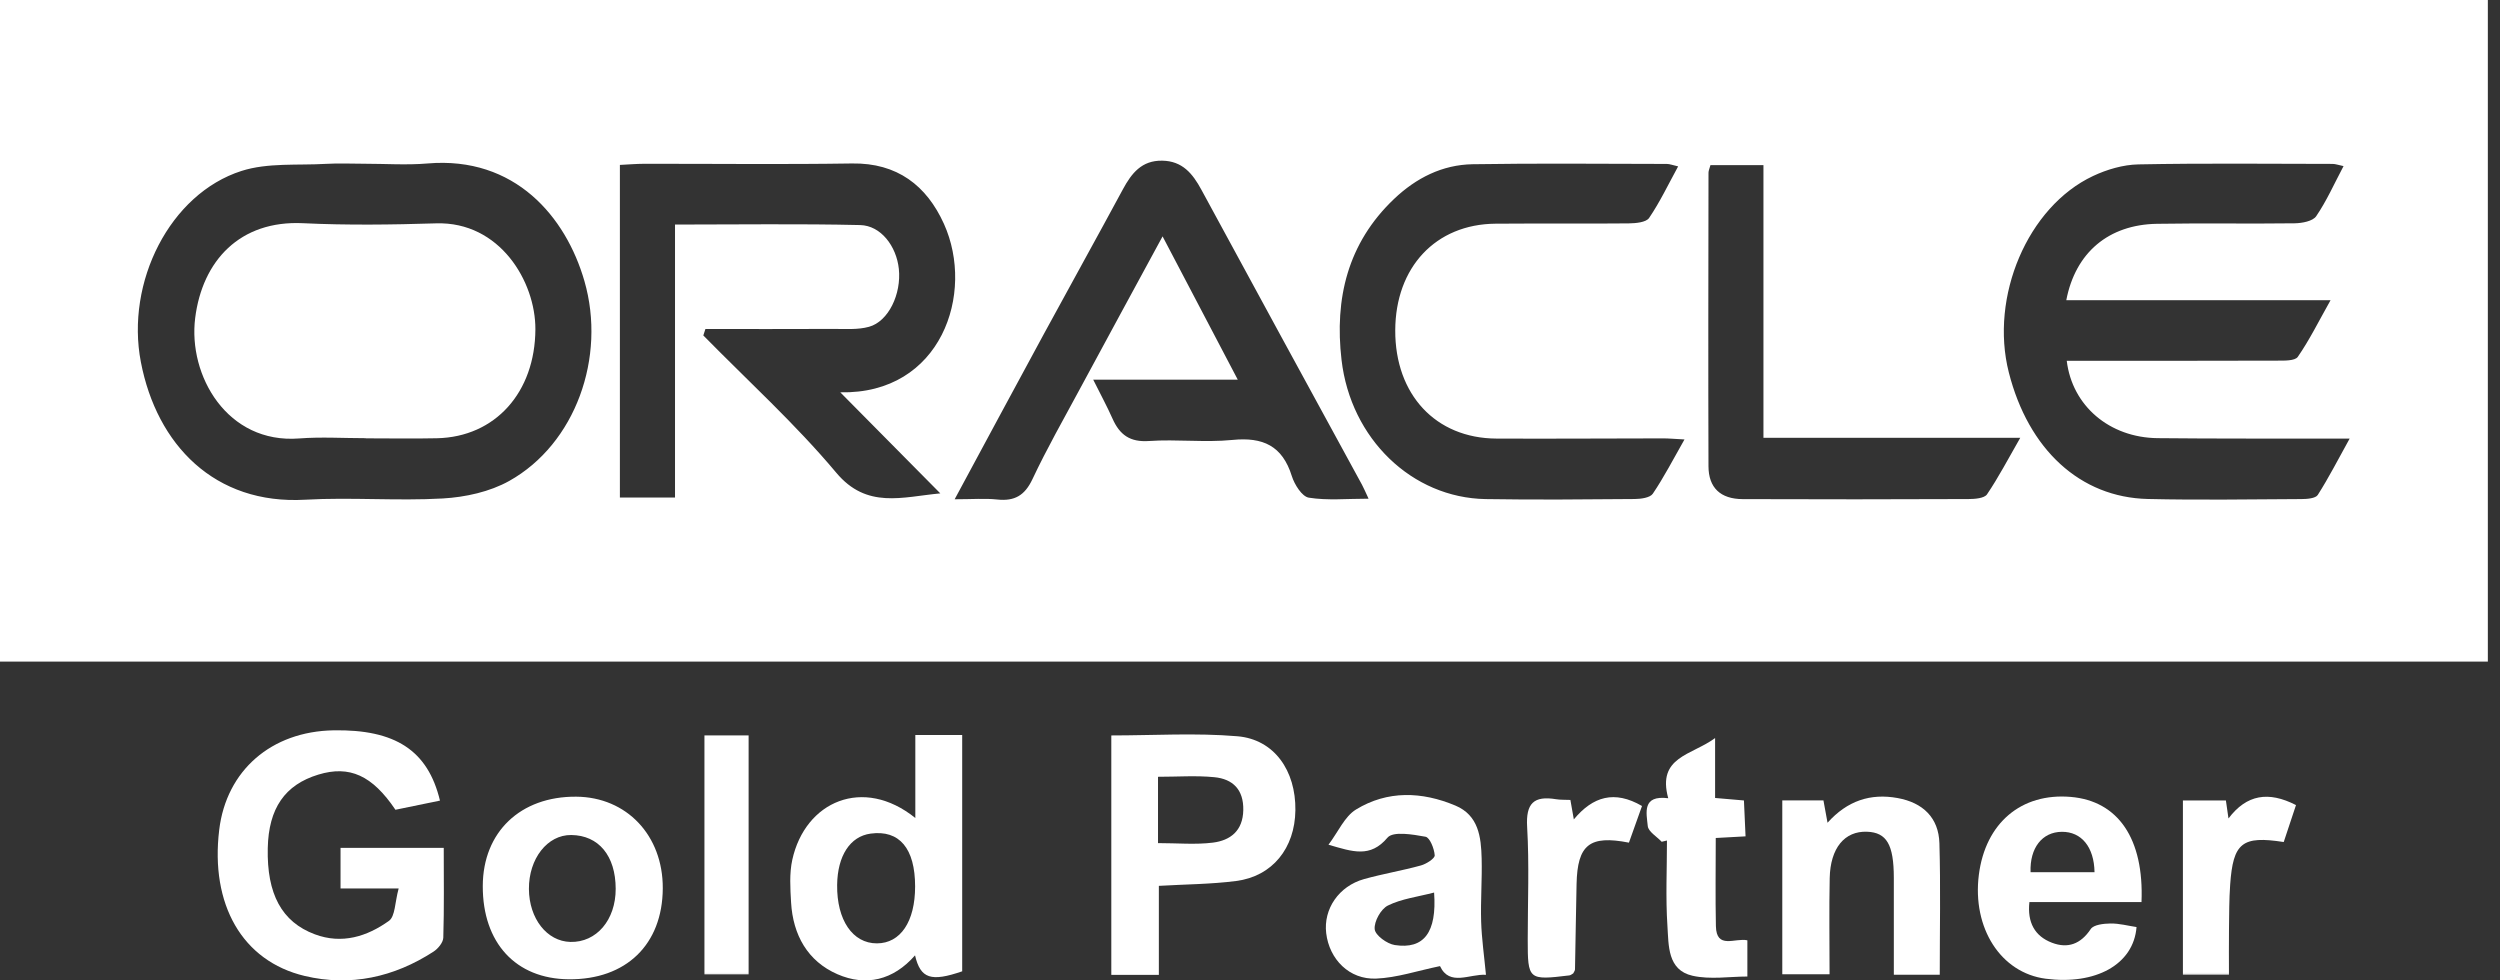
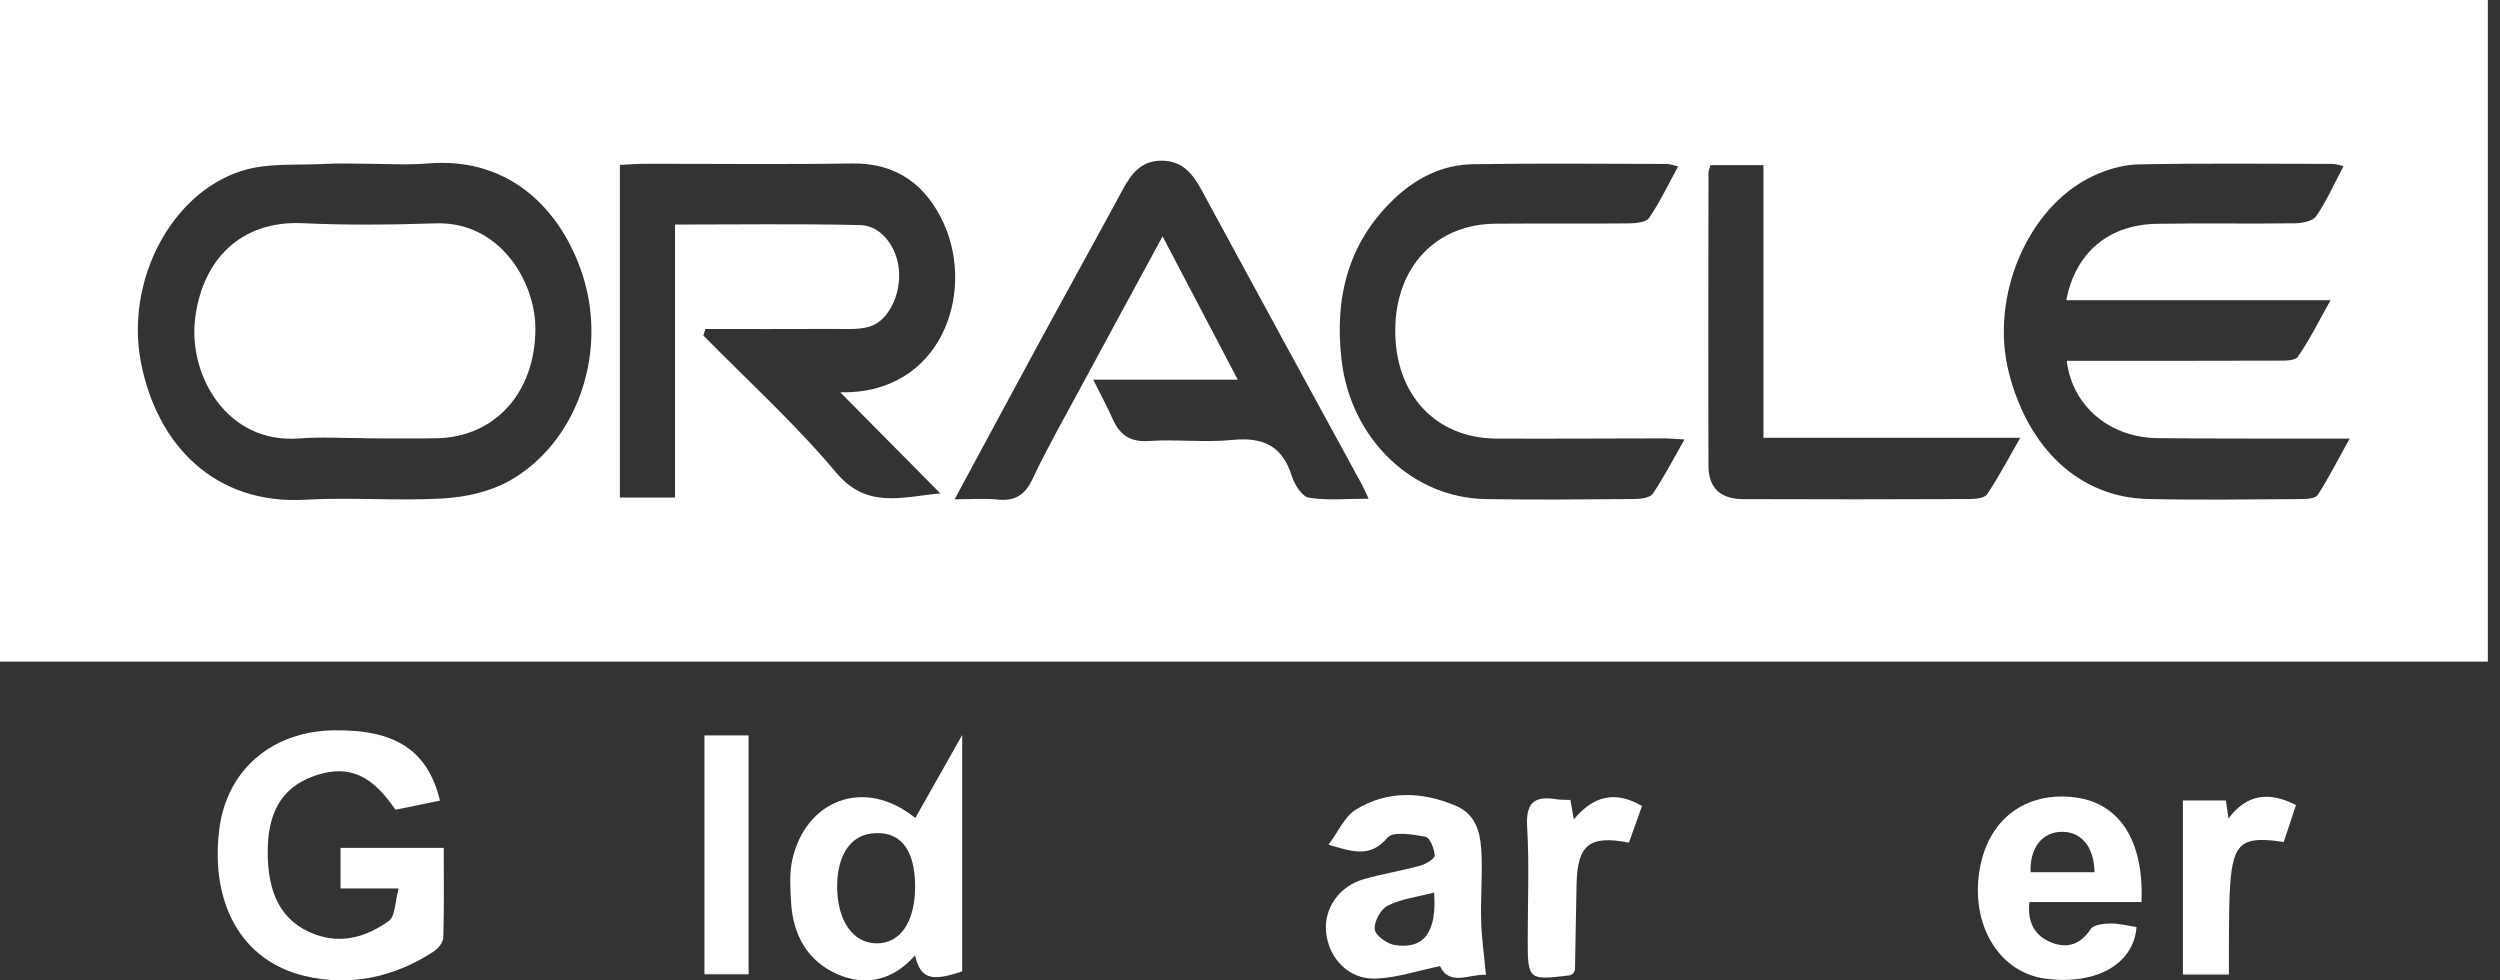
<svg xmlns="http://www.w3.org/2000/svg" xmlns:xlink="http://www.w3.org/1999/xlink" width="153px" height="60px" viewBox="0 0 153 60" version="1.1">
  <rect x="0" y="0" width="153" height="60" fill="#333333" stroke="none" />
  <title>logo11</title>
  <defs>
    <polygon id="path-1" points="0 60 152.256 60 152.256 0 0 0" />
  </defs>
  <g id="Page-1" stroke="none" stroke-width="1" fill="none" fill-rule="evenodd">
    <g id="Nosotros" transform="translate(-1119, -1753)">
      <g id="logo11" transform="translate(1119, 1753)">
        <path d="M107.923,26.795 L107.923,10.106 L104.68,10.106 C104.624,10.314 104.56,10.443 104.56,10.571 C104.552,16.558 104.539,22.545 104.559,28.532 C104.563,29.851 105.293,30.54 106.653,30.546 C111.26,30.566 115.866,30.56 120.472,30.542 C120.862,30.541 121.439,30.497 121.605,30.254 C122.306,29.221 122.886,28.105 123.639,26.795 L107.923,26.795 Z M102.702,10.183 C102.352,10.104 102.182,10.033 102.013,10.033 C98.052,10.028 94.089,9.986 90.129,10.051 C88.266,10.081 86.665,10.894 85.313,12.179 C82.471,14.884 81.667,18.279 82.102,22.026 C82.663,26.86 86.421,30.469 90.922,30.544 C93.961,30.595 97.002,30.565 100.042,30.54 C100.424,30.537 100.985,30.463 101.153,30.213 C101.833,29.208 102.392,28.121 103.091,26.894 C102.481,26.863 102.133,26.829 101.783,26.829 C98.382,26.831 94.981,26.858 91.58,26.841 C87.861,26.822 85.378,24.147 85.389,20.22 C85.4,16.355 87.862,13.72 91.525,13.69 C94.242,13.667 96.96,13.699 99.678,13.671 C100.106,13.666 100.739,13.611 100.925,13.339 C101.583,12.373 102.09,11.303 102.702,10.183 L102.702,10.183 Z M58.425,30.555 C59.501,30.555 60.277,30.49 61.037,30.571 C62.096,30.682 62.716,30.323 63.187,29.323 C64.068,27.451 65.095,25.649 66.077,23.825 C67.73,20.759 69.396,17.699 71.15,14.466 C72.704,17.43 74.158,20.199 75.751,23.235 L66.904,23.235 C67.365,24.158 67.756,24.879 68.088,25.626 C68.526,26.609 69.155,27.072 70.319,26.99 C72.016,26.871 73.741,27.093 75.429,26.924 C77.293,26.738 78.482,27.283 79.059,29.135 C79.221,29.653 79.683,30.39 80.098,30.457 C81.237,30.641 82.424,30.52 83.757,30.52 C83.543,30.065 83.459,29.859 83.353,29.664 C80.074,23.648 76.786,17.636 73.524,11.61 C72.987,10.62 72.36,9.852 71.125,9.833 C69.871,9.813 69.251,10.603 68.719,11.589 C67.125,14.544 65.493,17.479 63.89,20.43 C62.114,23.698 60.356,26.975 58.425,30.555 L58.425,30.555 Z M43.171,20.135 C43.129,20.266 43.086,20.398 43.043,20.529 C45.774,23.312 48.681,25.948 51.177,28.928 C53.052,31.167 55.212,30.412 57.547,30.195 C55.523,28.15 53.499,26.106 51.425,24.01 C57.61,24.139 59.684,17.94 57.77,13.702 C56.712,11.362 54.91,9.96 52.143,10.004 C47.905,10.07 43.667,10.019 39.429,10.024 C38.94,10.025 38.45,10.068 37.937,10.093 L37.937,30.449 L41.311,30.449 L41.311,13.743 C45.197,13.743 48.921,13.687 52.641,13.774 C53.909,13.804 54.86,15.063 55.009,16.453 C55.172,17.991 54.377,19.671 53.183,20 C52.492,20.192 51.723,20.126 50.988,20.13 C48.382,20.143 45.777,20.135 43.171,20.135 L43.171,20.135 Z M126.457,18.371 C127.016,15.46 129.041,13.748 132.002,13.697 C134.812,13.649 137.623,13.704 140.433,13.666 C140.887,13.659 141.54,13.539 141.751,13.232 C142.387,12.301 142.851,11.251 143.425,10.166 C143.099,10.098 142.928,10.031 142.756,10.031 C138.793,10.026 134.83,9.983 130.869,10.061 C129.936,10.079 128.946,10.371 128.094,10.772 C124.089,12.657 121.764,18.161 122.939,22.79 C124.137,27.509 127.306,30.444 131.451,30.538 C134.583,30.611 137.718,30.561 140.85,30.543 C141.193,30.542 141.711,30.503 141.847,30.291 C142.52,29.236 143.091,28.118 143.798,26.843 C143.243,26.843 143.021,26.843 142.8,26.843 C139.214,26.836 135.629,26.853 132.045,26.815 C129.097,26.783 126.816,24.836 126.485,22.081 C130.776,22.081 135.058,22.086 139.34,22.071 C139.782,22.07 140.449,22.094 140.625,21.839 C141.333,20.819 141.888,19.692 142.631,18.371 L126.457,18.371 Z M22.303,10.021 C21.52,10.021 20.735,9.982 19.956,10.028 C18.221,10.13 16.383,9.947 14.775,10.463 C10.403,11.865 7.68,17.261 8.621,22.157 C9.595,27.219 13.136,30.9 18.682,30.582 C21.481,30.423 24.303,30.667 27.102,30.506 C28.479,30.427 29.972,30.1 31.162,29.435 C35.217,27.169 37.112,21.864 35.766,17.198 C34.632,13.268 31.516,9.55 26.168,10.004 C24.889,10.113 23.592,10.021 22.303,10.021 L22.303,10.021 Z M0,40.489 L152.256,40.489 L152.256,0.001 L0,0.001 L0,40.489 Z" id="Fill-1" fill="#FFFFFF" />
        <path d="M24.398,54.373 L20.841,54.373 L20.841,51.889 L27.157,51.889 C27.157,53.74 27.185,55.564 27.13,57.386 C27.121,57.68 26.811,58.058 26.535,58.237 C24.115,59.808 21.447,60.395 18.645,59.728 C14.819,58.817 12.862,55.35 13.416,50.784 C13.855,47.152 16.604,44.761 20.414,44.696 C24.188,44.632 26.187,45.922 26.926,48.997 C26.009,49.185 25.094,49.373 24.201,49.558 C22.78,47.449 21.389,46.825 19.481,47.406 C17.432,48.031 16.441,49.469 16.387,51.901 C16.324,54.711 17.241,56.422 19.266,57.179 C20.928,57.802 22.466,57.314 23.803,56.357 C24.19,56.081 24.163,55.227 24.398,54.373" id="Fill-3" fill="#FFFFFF" />
-         <path d="M70.87,51.598 C72.054,51.598 73.155,51.703 74.227,51.569 C75.299,51.434 76.064,50.846 76.089,49.583 C76.116,48.325 75.451,47.674 74.318,47.564 C73.202,47.454 72.068,47.539 70.87,47.539 L70.87,49.708 L70.87,51.598 Z M70.922,54.214 L70.922,59.66 L68.012,59.66 L68.012,45.009 C70.608,45.009 73.185,44.843 75.729,45.059 C77.985,45.25 79.309,47.168 79.278,49.587 C79.249,51.907 77.872,53.63 75.651,53.917 C74.118,54.115 72.559,54.118 70.922,54.214 L70.922,54.214 Z" id="Fill-5" fill="#FFFFFF" />
-         <path d="M56.005,54.258 C56.006,51.923 55.044,50.778 53.281,51.017 C52.026,51.187 51.253,52.374 51.233,54.165 C51.209,56.306 52.181,57.735 53.664,57.734 C55.109,57.733 56.003,56.405 56.005,54.258 M56.018,50.061 L56.018,44.98 L58.886,44.98 L58.886,52.318 L58.886,59.444 C56.976,60.103 56.337,59.895 56,58.468 C54.669,59.991 52.996,60.383 51.252,59.623 C49.422,58.826 48.529,57.214 48.414,55.227 C48.364,54.36 48.305,53.455 48.488,52.62 C49.275,49.042 52.829,47.492 56.018,50.061" id="Fill-7" fill="#FFFFFF" />
-         <path d="M37.68,54.393 C37.676,52.373 36.64,51.12 34.957,51.103 C33.501,51.088 32.358,52.549 32.37,54.407 C32.381,56.218 33.47,57.609 34.906,57.646 C36.503,57.687 37.684,56.302 37.68,54.393 M40.562,54.364 C40.547,57.805 38.316,59.963 34.806,59.932 C31.564,59.905 29.534,57.701 29.546,54.22 C29.556,50.922 31.846,48.733 35.262,48.757 C38.353,48.779 40.576,51.13 40.562,54.364" id="Fill-9" fill="#FFFFFF" />
-         <path d="M109.076,48.986 L111.595,48.986 C111.666,49.377 111.742,49.79 111.845,50.352 C113.054,49.002 114.475,48.54 116.127,48.839 C117.692,49.122 118.647,50.052 118.692,51.608 C118.769,54.256 118.713,56.908 118.713,59.653 L115.903,59.653 C115.903,57.648 115.905,55.684 115.902,53.719 C115.9,51.688 115.465,50.945 114.26,50.902 C112.894,50.852 112.017,51.894 111.978,53.734 C111.937,55.659 111.969,57.585 111.969,59.627 L109.076,59.627 L109.076,48.986 Z" id="Fill-11" fill="#FFFFFF" />
+         <path d="M56.005,54.258 C56.006,51.923 55.044,50.778 53.281,51.017 C52.026,51.187 51.253,52.374 51.233,54.165 C51.209,56.306 52.181,57.735 53.664,57.734 C55.109,57.733 56.003,56.405 56.005,54.258 M56.018,50.061 L58.886,44.98 L58.886,52.318 L58.886,59.444 C56.976,60.103 56.337,59.895 56,58.468 C54.669,59.991 52.996,60.383 51.252,59.623 C49.422,58.826 48.529,57.214 48.414,55.227 C48.364,54.36 48.305,53.455 48.488,52.62 C49.275,49.042 52.829,47.492 56.018,50.061" id="Fill-7" fill="#FFFFFF" />
        <path d="M87.767,54.624 C86.754,54.888 85.773,55.005 84.94,55.418 C84.509,55.631 84.086,56.396 84.131,56.867 C84.165,57.239 84.886,57.765 85.362,57.837 C87.143,58.11 87.942,57.069 87.767,54.624 M88.129,59.126 C86.749,59.41 85.491,59.838 84.219,59.89 C82.574,59.958 81.354,58.708 81.163,57.109 C80.988,55.634 81.93,54.236 83.476,53.801 C84.624,53.479 85.809,53.284 86.959,52.966 C87.291,52.875 87.817,52.539 87.804,52.345 C87.777,51.937 87.505,51.255 87.241,51.208 C86.466,51.068 85.256,50.858 84.915,51.264 C83.858,52.52 82.783,52.125 81.303,51.697 C81.903,50.901 82.291,49.969 82.988,49.542 C84.914,48.364 87.019,48.44 89.068,49.3 C90.489,49.896 90.644,51.224 90.677,52.534 C90.71,53.819 90.608,55.108 90.646,56.393 C90.678,57.442 90.83,58.487 90.941,59.658 C89.947,59.592 88.715,60.385 88.129,59.126" id="Fill-13" fill="#FFFFFF" />
        <path d="M128.185,53.379 C128.16,51.831 127.381,50.897 126.186,50.907 C124.982,50.915 124.215,51.892 124.271,53.379 L128.185,53.379 Z M131.06,55.206 L124.2,55.206 C124.062,56.454 124.529,57.295 125.583,57.697 C126.548,58.064 127.339,57.782 127.953,56.858 C128.132,56.589 128.746,56.524 129.163,56.518 C129.695,56.51 130.229,56.657 130.756,56.736 C130.576,59.043 128.229,60.294 125.194,59.897 C122.449,59.538 120.692,56.801 121.106,53.537 C121.507,50.372 123.701,48.513 126.731,48.771 C129.626,49.017 131.219,51.318 131.06,55.206 L131.06,55.206 Z" id="Fill-15" fill="#FFFFFF" />
-         <path d="M101.695,51.516 C101.396,51.196 100.876,50.898 100.843,50.553 C100.765,49.752 100.473,48.648 102.096,48.852 C101.396,46.307 103.533,46.228 104.964,45.17 L104.964,48.836 C105.592,48.89 106.077,48.932 106.729,48.988 C106.762,49.704 106.793,50.403 106.828,51.185 C106.176,51.221 105.652,51.25 105.004,51.285 C105.004,53.109 104.976,54.894 105.013,56.677 C105.043,58.123 106.183,57.383 106.939,57.547 L106.939,59.763 C105.858,59.763 104.668,59.962 103.579,59.715 C102.04,59.365 102.126,57.854 102.047,56.671 C101.932,54.933 102.018,53.183 102.018,51.439 C101.91,51.465 101.803,51.49 101.695,51.516" id="Fill-17" fill="#FFFFFF" />
        <path d="M96.108,48.956 C96.172,49.315 96.231,49.653 96.318,50.147 C97.489,48.738 98.807,48.349 100.491,49.327 C100.225,50.074 99.956,50.828 99.691,51.57 C97.279,51.097 96.54,51.697 96.486,54.096 C96.447,55.839 96.426,57.582 96.39,59.325 C96.389,59.408 96.319,59.489 96.282,59.571 C96.204,59.614 96.129,59.684 96.047,59.694 C93.531,60 93.497,59.97 93.497,57.495 C93.497,55.2 93.595,52.898 93.461,50.61 C93.375,49.16 93.871,48.688 95.23,48.912 C95.498,48.956 95.776,48.941 96.108,48.956" id="Fill-19" fill="#FFFFFF" />
        <mask id="mask-2" fill="white">
          <use xlink:href="#path-1" />
        </mask>
        <g id="Clip-22" />
        <polygon id="Fill-21" fill="#FFFFFF" mask="url(#mask-2)" points="43.112 59.631 45.815 59.631 45.815 45.007 43.112 45.007" />
        <path d="M133.594,48.988 L136.225,48.988 C136.274,49.325 136.319,49.638 136.383,50.089 C137.495,48.621 138.828,48.405 140.515,49.271 C140.263,50.032 140.012,50.787 139.764,51.532 C137.217,51.136 136.667,51.572 136.486,54.141 C136.422,55.053 136.426,55.972 136.414,56.888 C136.403,57.791 136.412,58.695 136.412,59.65 L133.594,59.65 L133.594,48.988 Z" id="Fill-23" fill="#FFFFFF" mask="url(#mask-2)" />
        <path d="M22.384,26.817 C21.025,26.817 19.659,26.729 18.309,26.833 C13.905,27.174 11.502,22.987 11.945,19.462 C12.384,15.962 14.677,13.476 18.542,13.66 C21.251,13.79 23.973,13.754 26.686,13.669 C30.589,13.548 32.781,17.236 32.766,20.156 C32.747,24.008 30.315,26.744 26.738,26.821 C25.287,26.853 23.835,26.826 22.384,26.826 L22.384,26.817 Z" id="Fill-24" fill="#FFFFFF" mask="url(#mask-2)" />
      </g>
    </g>
  </g>
</svg>